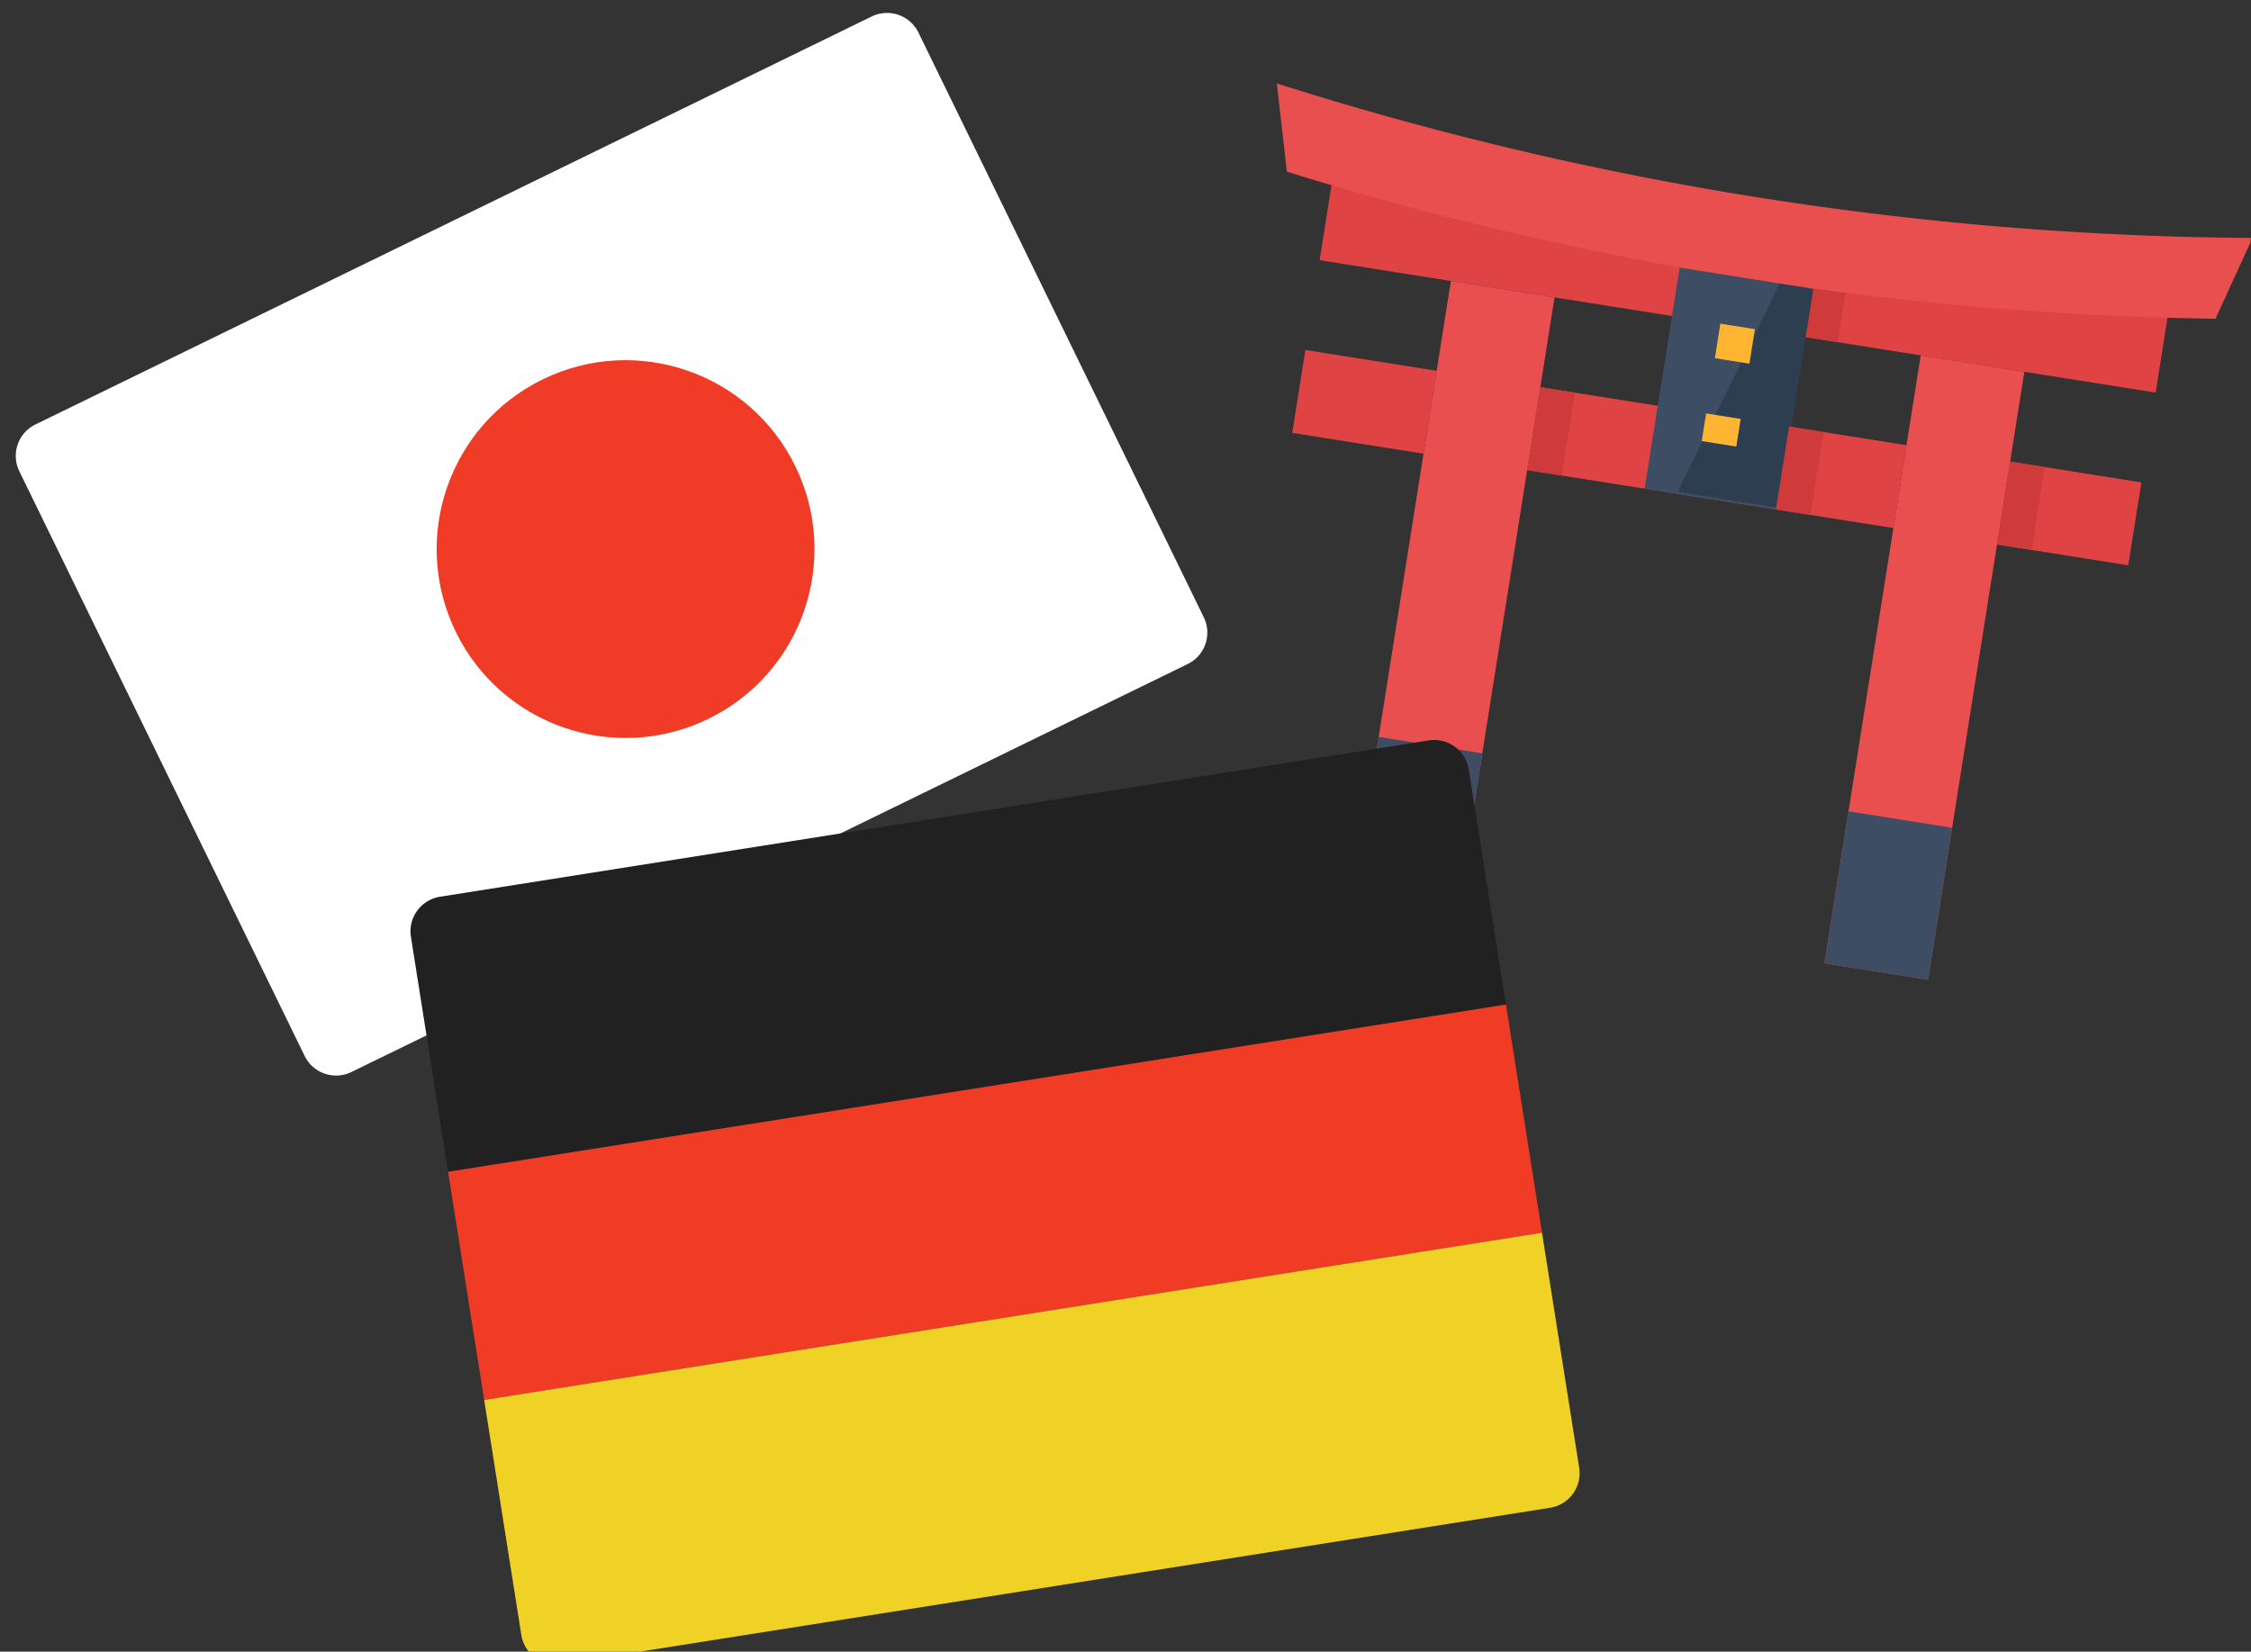
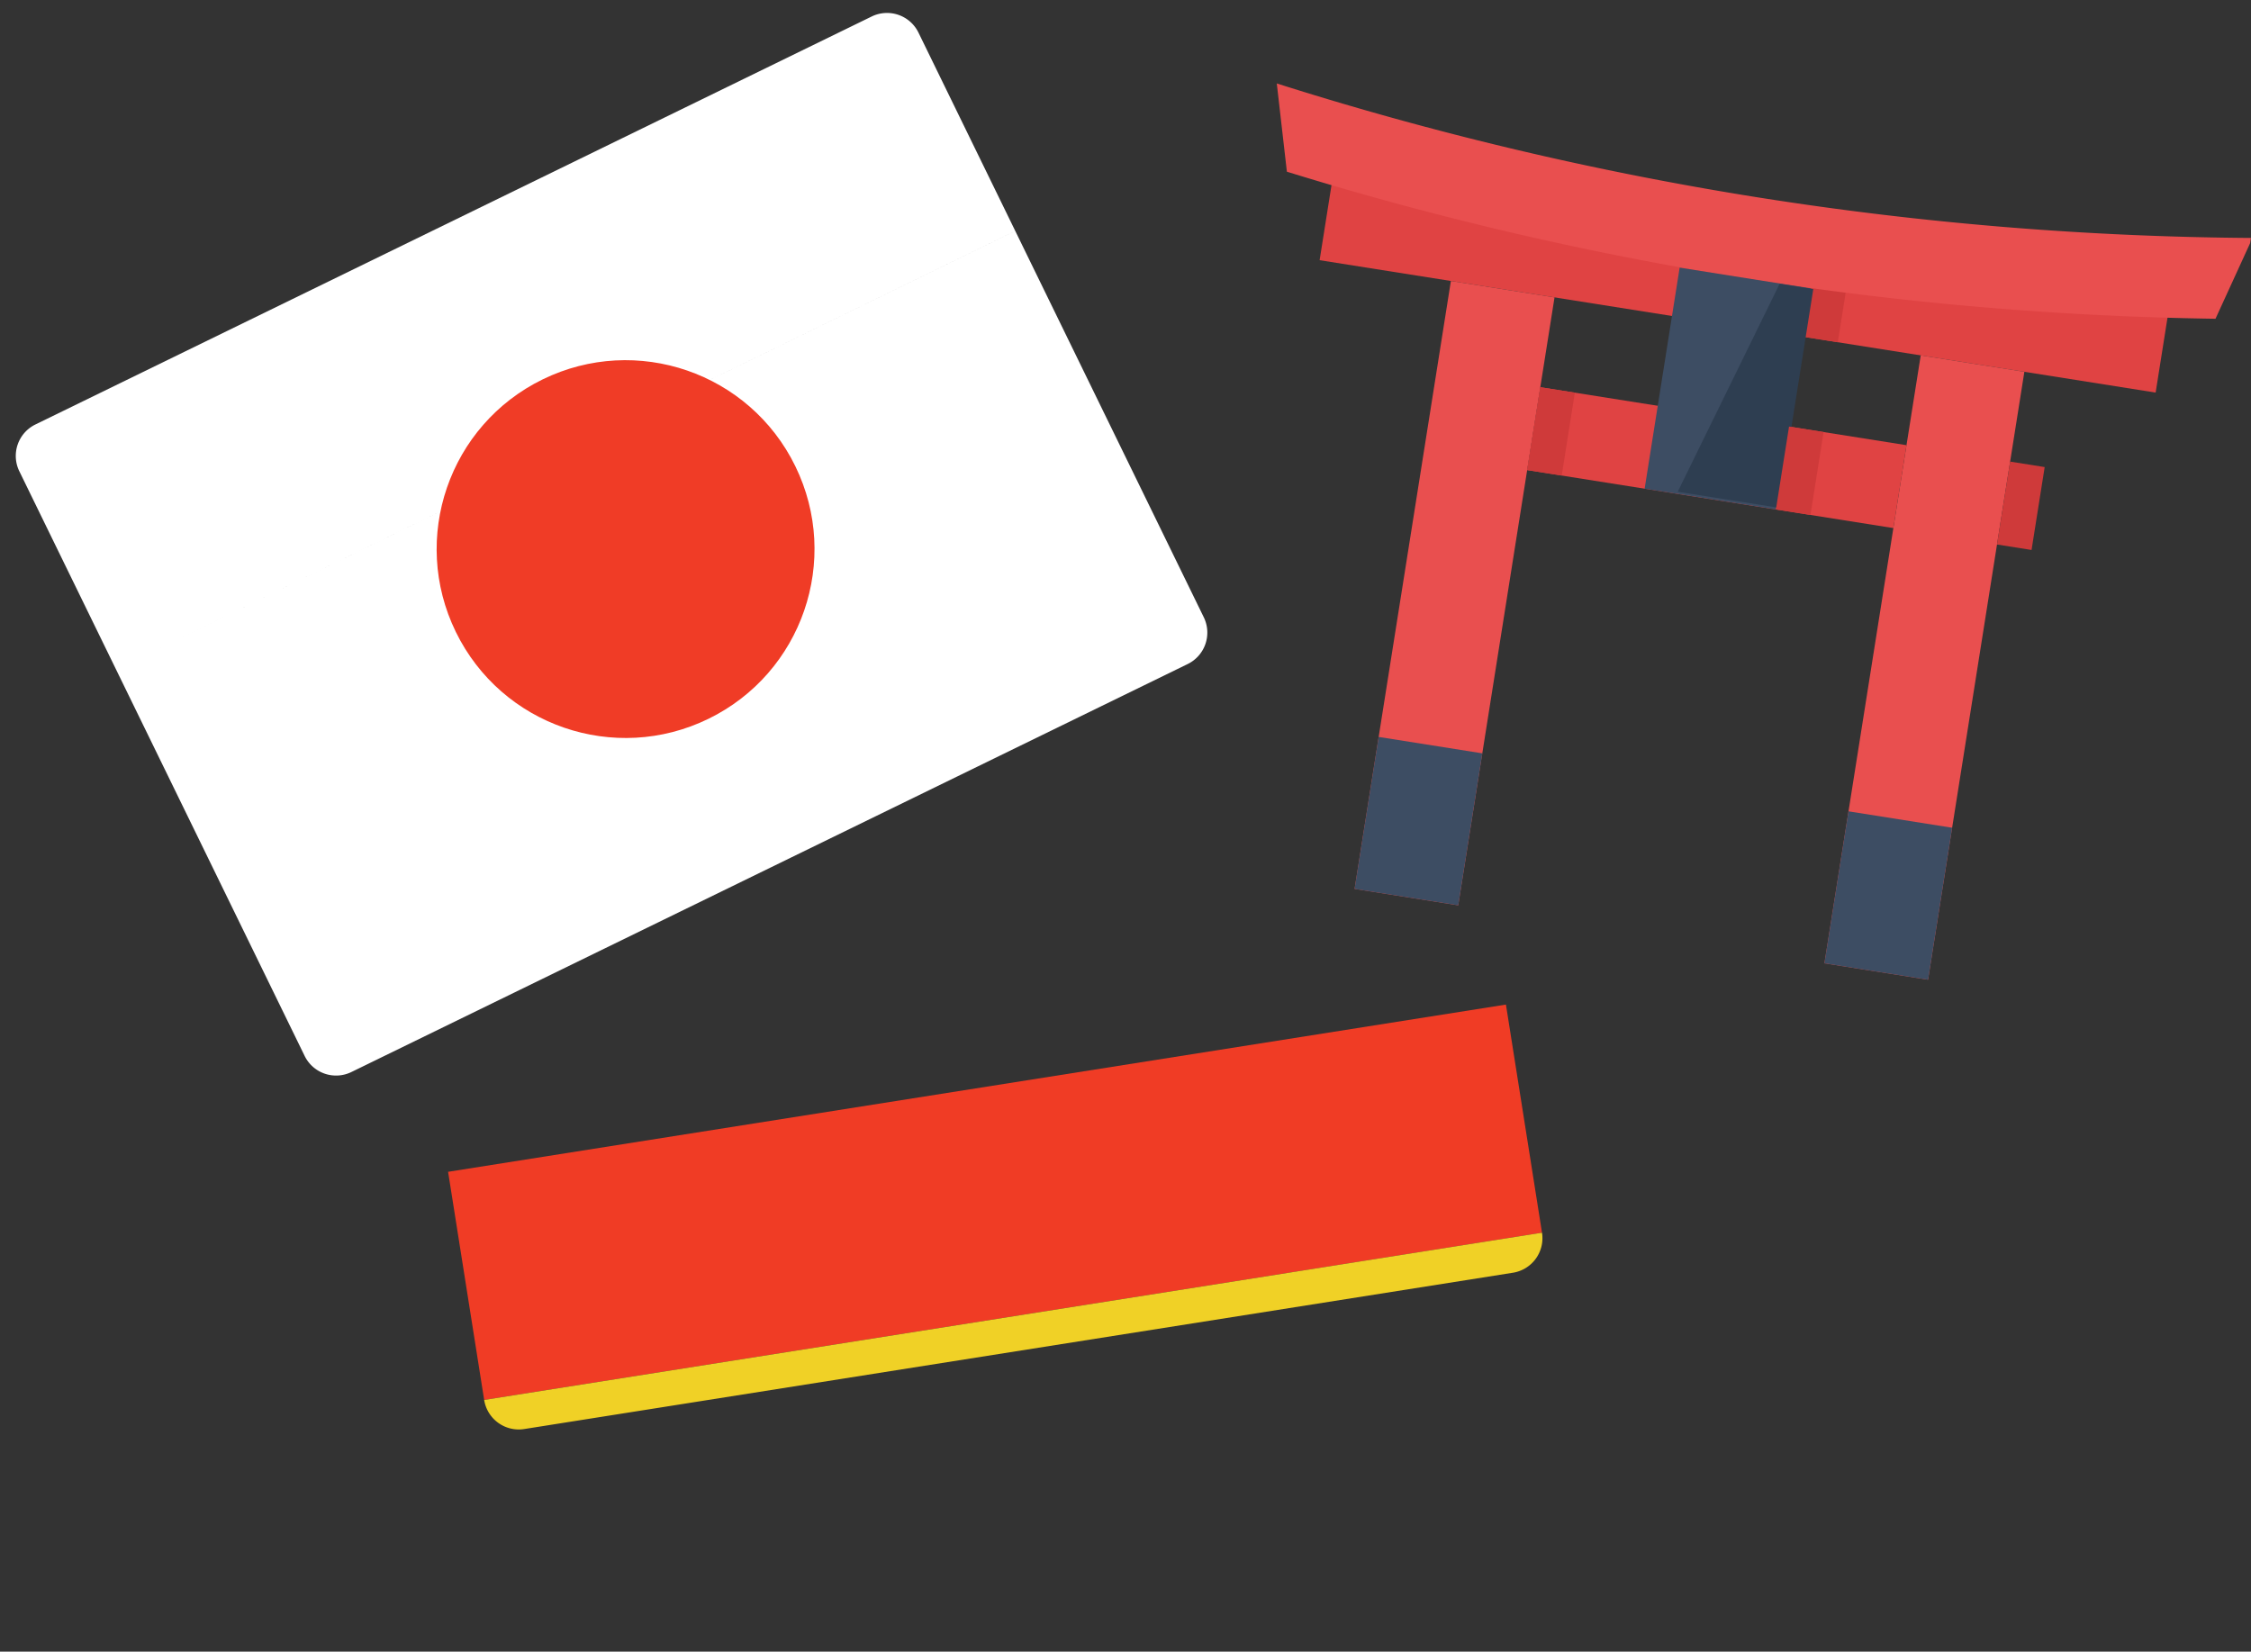
<svg xmlns="http://www.w3.org/2000/svg" width="321.783" height="236.141" viewBox="0 0 321.783 236.141">
  <rect x="0" y="0" width="321.783" height="236.141" fill="#333333" stroke="none" />
  <defs>
    <clipPath id="clip-path">
      <rect id="Rechteck_166" data-name="Rechteck 166" width="141" height="112" fill="none" />
    </clipPath>
  </defs>
  <g id="Gruppe_98" data-name="Gruppe 98" transform="translate(-169.002 -3022.73)">
    <g id="Gruppe_97" data-name="Gruppe 97" transform="translate(406.648 -55.764) rotate(9)">
      <g id="Gruppe_96" data-name="Gruppe 96" transform="translate(429 3061)">
        <rect id="Rechteck_151" data-name="Rechteck 151" width="121" height="12" transform="translate(10 12)" fill="#e04343" />
        <rect id="Rechteck_152" data-name="Rechteck 152" width="5" height="12" transform="translate(80 12)" fill="#cf3a3a" />
        <g id="Gruppe_95" data-name="Gruppe 95">
          <g id="Gruppe_94" data-name="Gruppe 94" clip-path="url(#clip-path)">
            <path id="Pfad_579" data-name="Pfad 579" d="M0,0,3.4,12.237a471.557,471.557,0,0,0,67.2,4.806,471.557,471.557,0,0,0,67.2-4.806L141.217,0A471.175,471.175,0,0,1,70.609,5.33,471.175,471.175,0,0,1,0,0" fill="#e94f4f" />
            <rect id="Rechteck_153" data-name="Rechteck 153" width="15" height="88" transform="translate(29 24)" fill="#e94f4f" />
            <rect id="Rechteck_154" data-name="Rechteck 154" width="15" height="88" transform="translate(97 24)" fill="#e94f4f" />
            <rect id="Rechteck_155" data-name="Rechteck 155" width="53" height="12" transform="translate(44 37)" fill="#e04343" />
-             <rect id="Rechteck_156" data-name="Rechteck 156" width="19" height="12" transform="translate(10 37)" fill="#e04343" />
-             <rect id="Rechteck_157" data-name="Rechteck 157" width="19" height="12" transform="translate(112 37)" fill="#e04343" />
            <rect id="Rechteck_158" data-name="Rechteck 158" width="15" height="22" transform="translate(29 90)" fill="#3d4d63" />
            <rect id="Rechteck_159" data-name="Rechteck 159" width="15" height="22" transform="translate(97 90)" fill="#3d4d63" />
            <rect id="Rechteck_160" data-name="Rechteck 160" width="19" height="32" transform="translate(61 17)" fill="#3d4d63" />
            <path id="Pfad_580" data-name="Pfad 580" d="M41.609,38.652H27L36.739,7h4.87Z" transform="translate(38.739 10.043)" fill="#2e3e51" />
-             <rect id="Rechteck_161" data-name="Rechteck 161" width="5" height="5" transform="translate(68 24)" fill="#ffb531" />
-             <rect id="Rechteck_162" data-name="Rechteck 162" width="5" height="4" transform="translate(68 37)" fill="#ffb531" />
            <rect id="Rechteck_163" data-name="Rechteck 163" width="5" height="12" transform="translate(80 37)" fill="#cf3a3a" />
            <rect id="Rechteck_164" data-name="Rechteck 164" width="5" height="12" transform="translate(112 37)" fill="#cf3a3a" />
            <rect id="Rechteck_165" data-name="Rechteck 165" width="5" height="12" transform="translate(44 37)" fill="#cf3a3a" />
          </g>
        </g>
      </g>
    </g>
    <g id="Gruppe_93" data-name="Gruppe 93" transform="matrix(0.966, -0.259, 0.259, 0.966, -803.457, 180.538)">
      <g id="Gruppe_91" data-name="Gruppe 91" transform="translate(-987.064 -143.305) rotate(-11)">
        <g id="Gruppe_90" data-name="Gruppe 90" transform="translate(542 3366)">
          <g id="Gruppe_82" data-name="Gruppe 82" transform="translate(0 0)">
            <path id="Vereinigungsmenge_1" data-name="Vereinigungsmenge 1" d="M5,103a5,5,0,0,1-5-5V66.451H143V98a5,5,0,0,1-5,5ZM0,66.451v-29.9H143v29.9Zm0-29.9V5A5,5,0,0,1,5,0H138a5,5,0,0,1,5,5V36.548Z" transform="translate(0.212 0.2)" fill="#fff" />
          </g>
        </g>
        <circle id="Ellipse_1" data-name="Ellipse 1" cx="27" cy="27" r="27" transform="translate(588.212 3392.2)" fill="#f03c26" />
      </g>
      <g id="Gruppe_92" data-name="Gruppe 92" transform="matrix(0.995, 0.105, -0.105, 0.995, 38.389, -503.007)">
-         <path id="Rechteck_140" data-name="Rechteck 140" d="M5,0H148a5,5,0,0,1,5,5V39a0,0,0,0,1,0,0H0a0,0,0,0,1,0,0V5A5,5,0,0,1,5,0Z" transform="translate(568 3597.651)" fill="#212121" />
        <rect id="Rechteck_141" data-name="Rechteck 141" width="153" height="33" transform="translate(568 3636.651)" fill="#f03c25" />
-         <path id="Rechteck_142" data-name="Rechteck 142" d="M0,0H153a0,0,0,0,1,0,0V34a5,5,0,0,1-5,5H5a5,5,0,0,1-5-5V0A0,0,0,0,1,0,0Z" transform="translate(568 3669.651)" fill="#f0d126" />
+         <path id="Rechteck_142" data-name="Rechteck 142" d="M0,0H153a0,0,0,0,1,0,0a5,5,0,0,1-5,5H5a5,5,0,0,1-5-5V0A0,0,0,0,1,0,0Z" transform="translate(568 3669.651)" fill="#f0d126" />
      </g>
    </g>
  </g>
</svg>